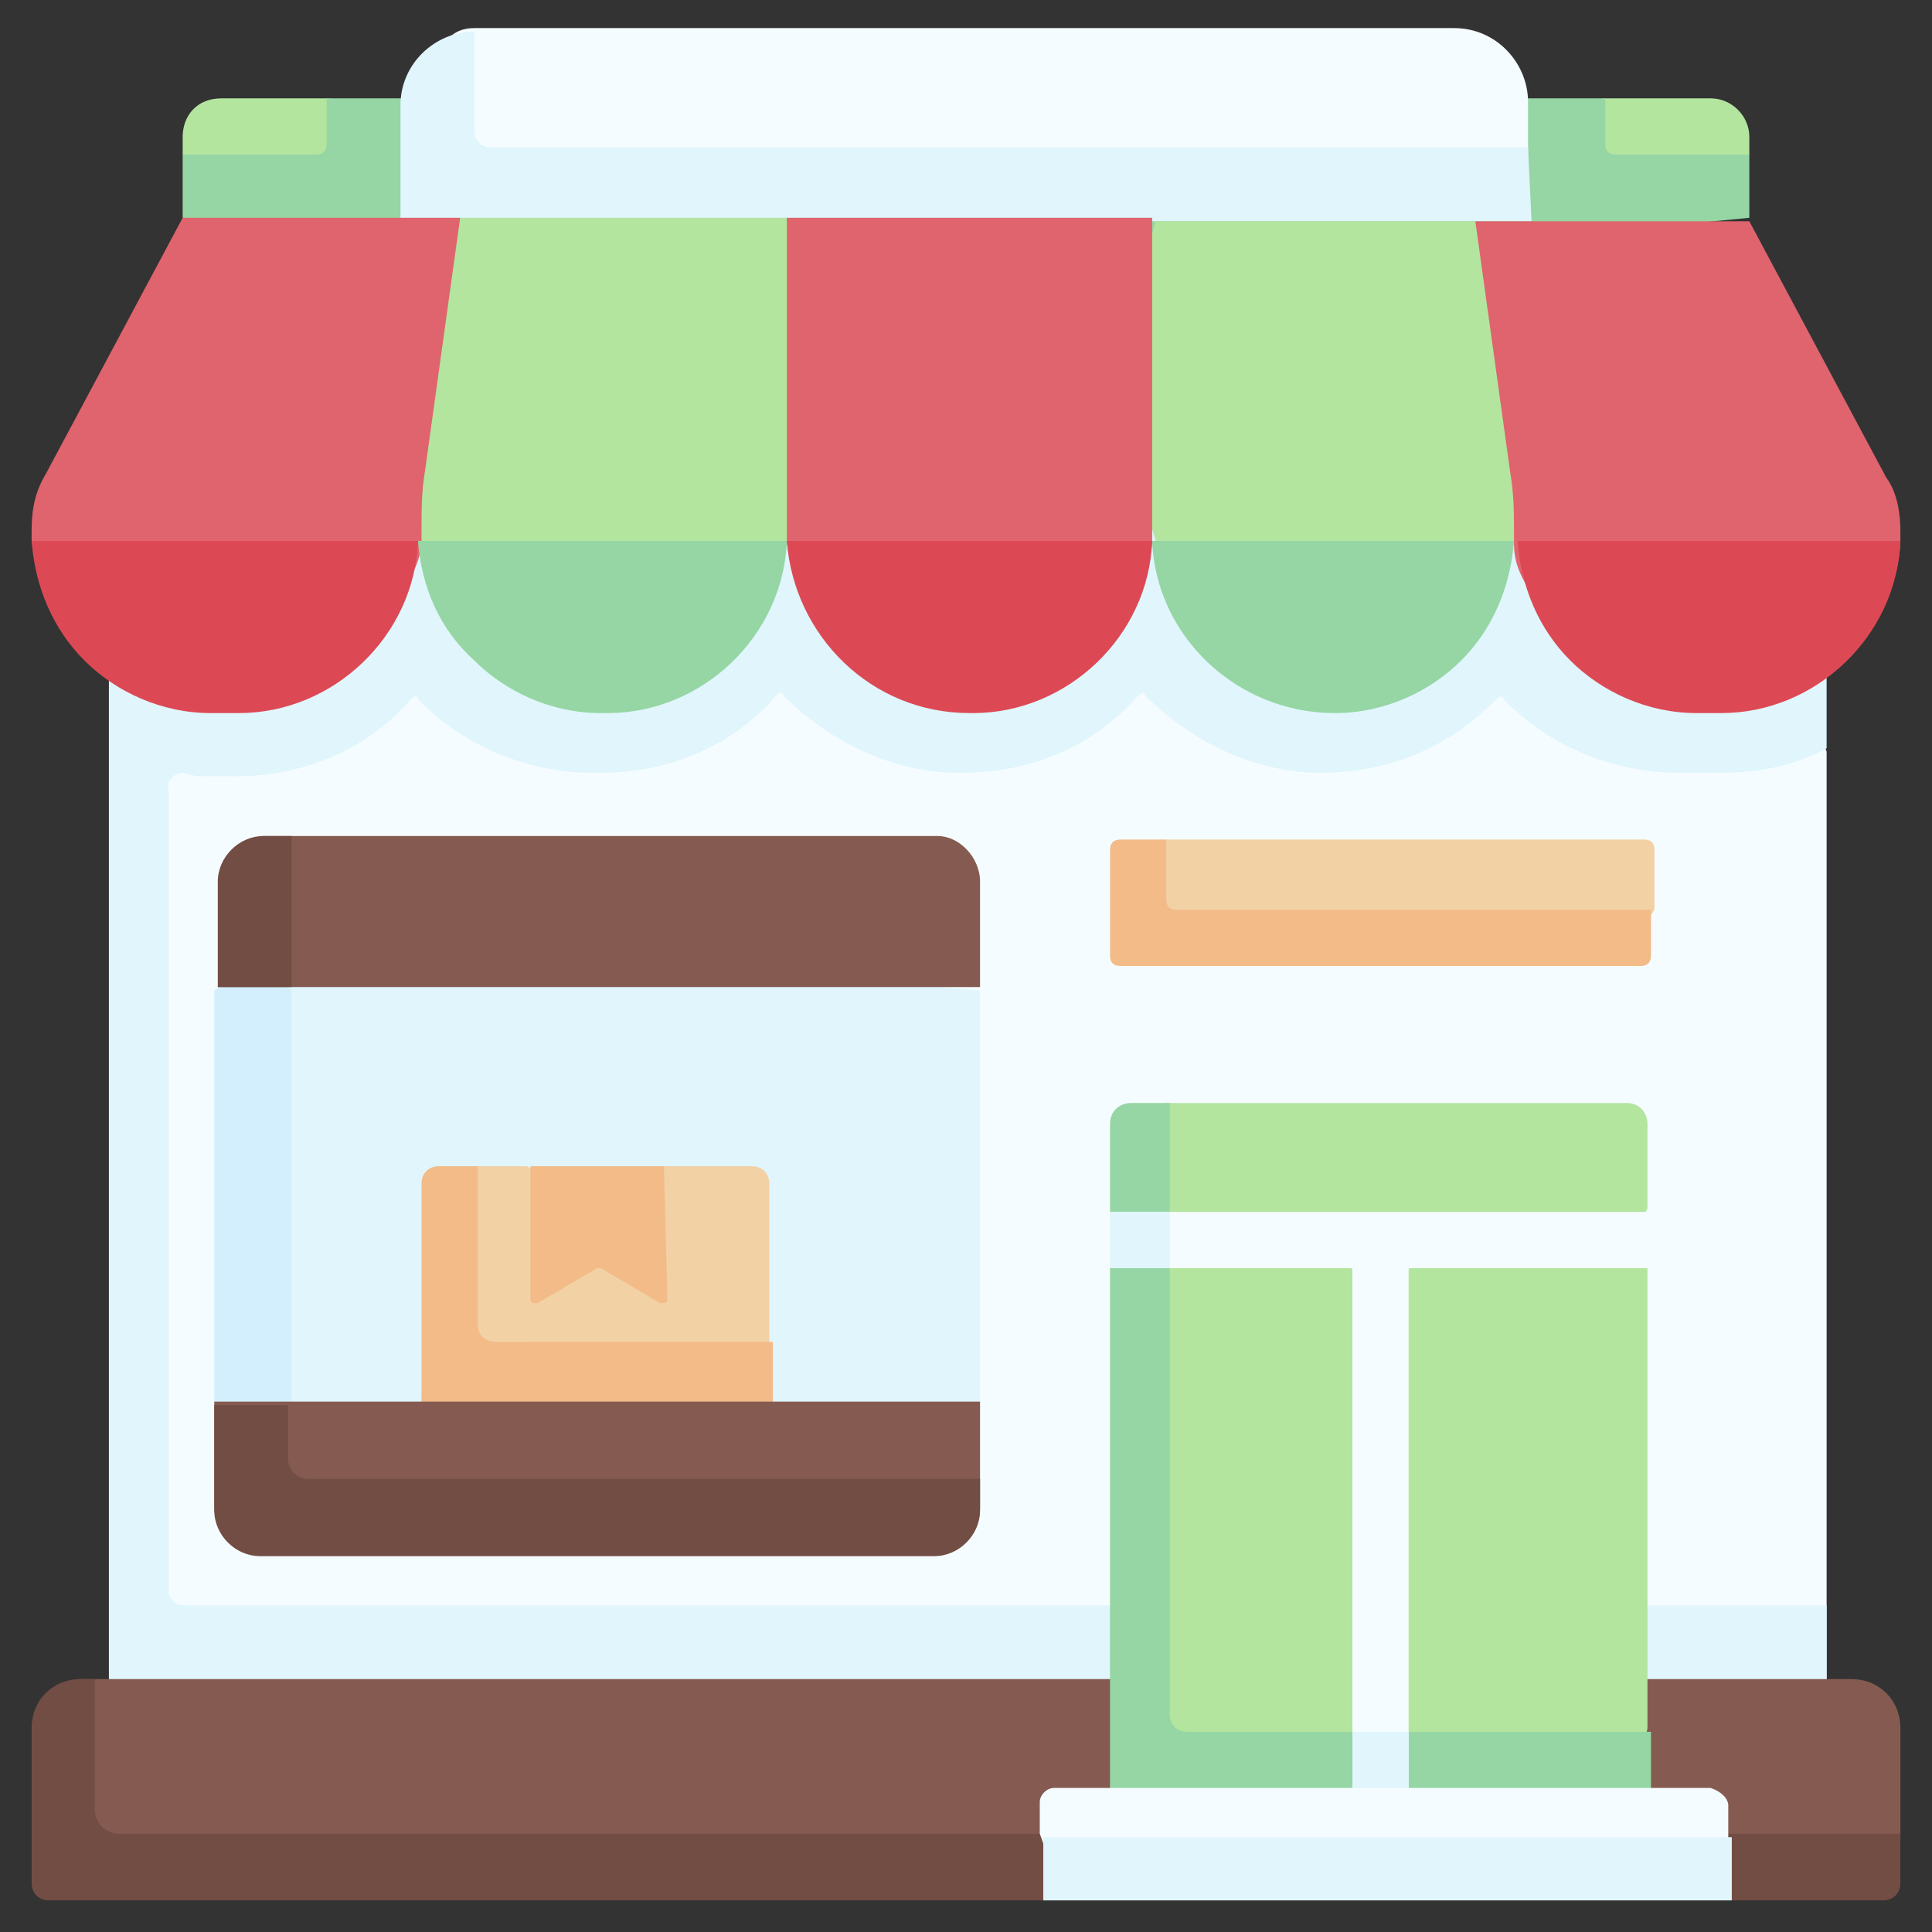
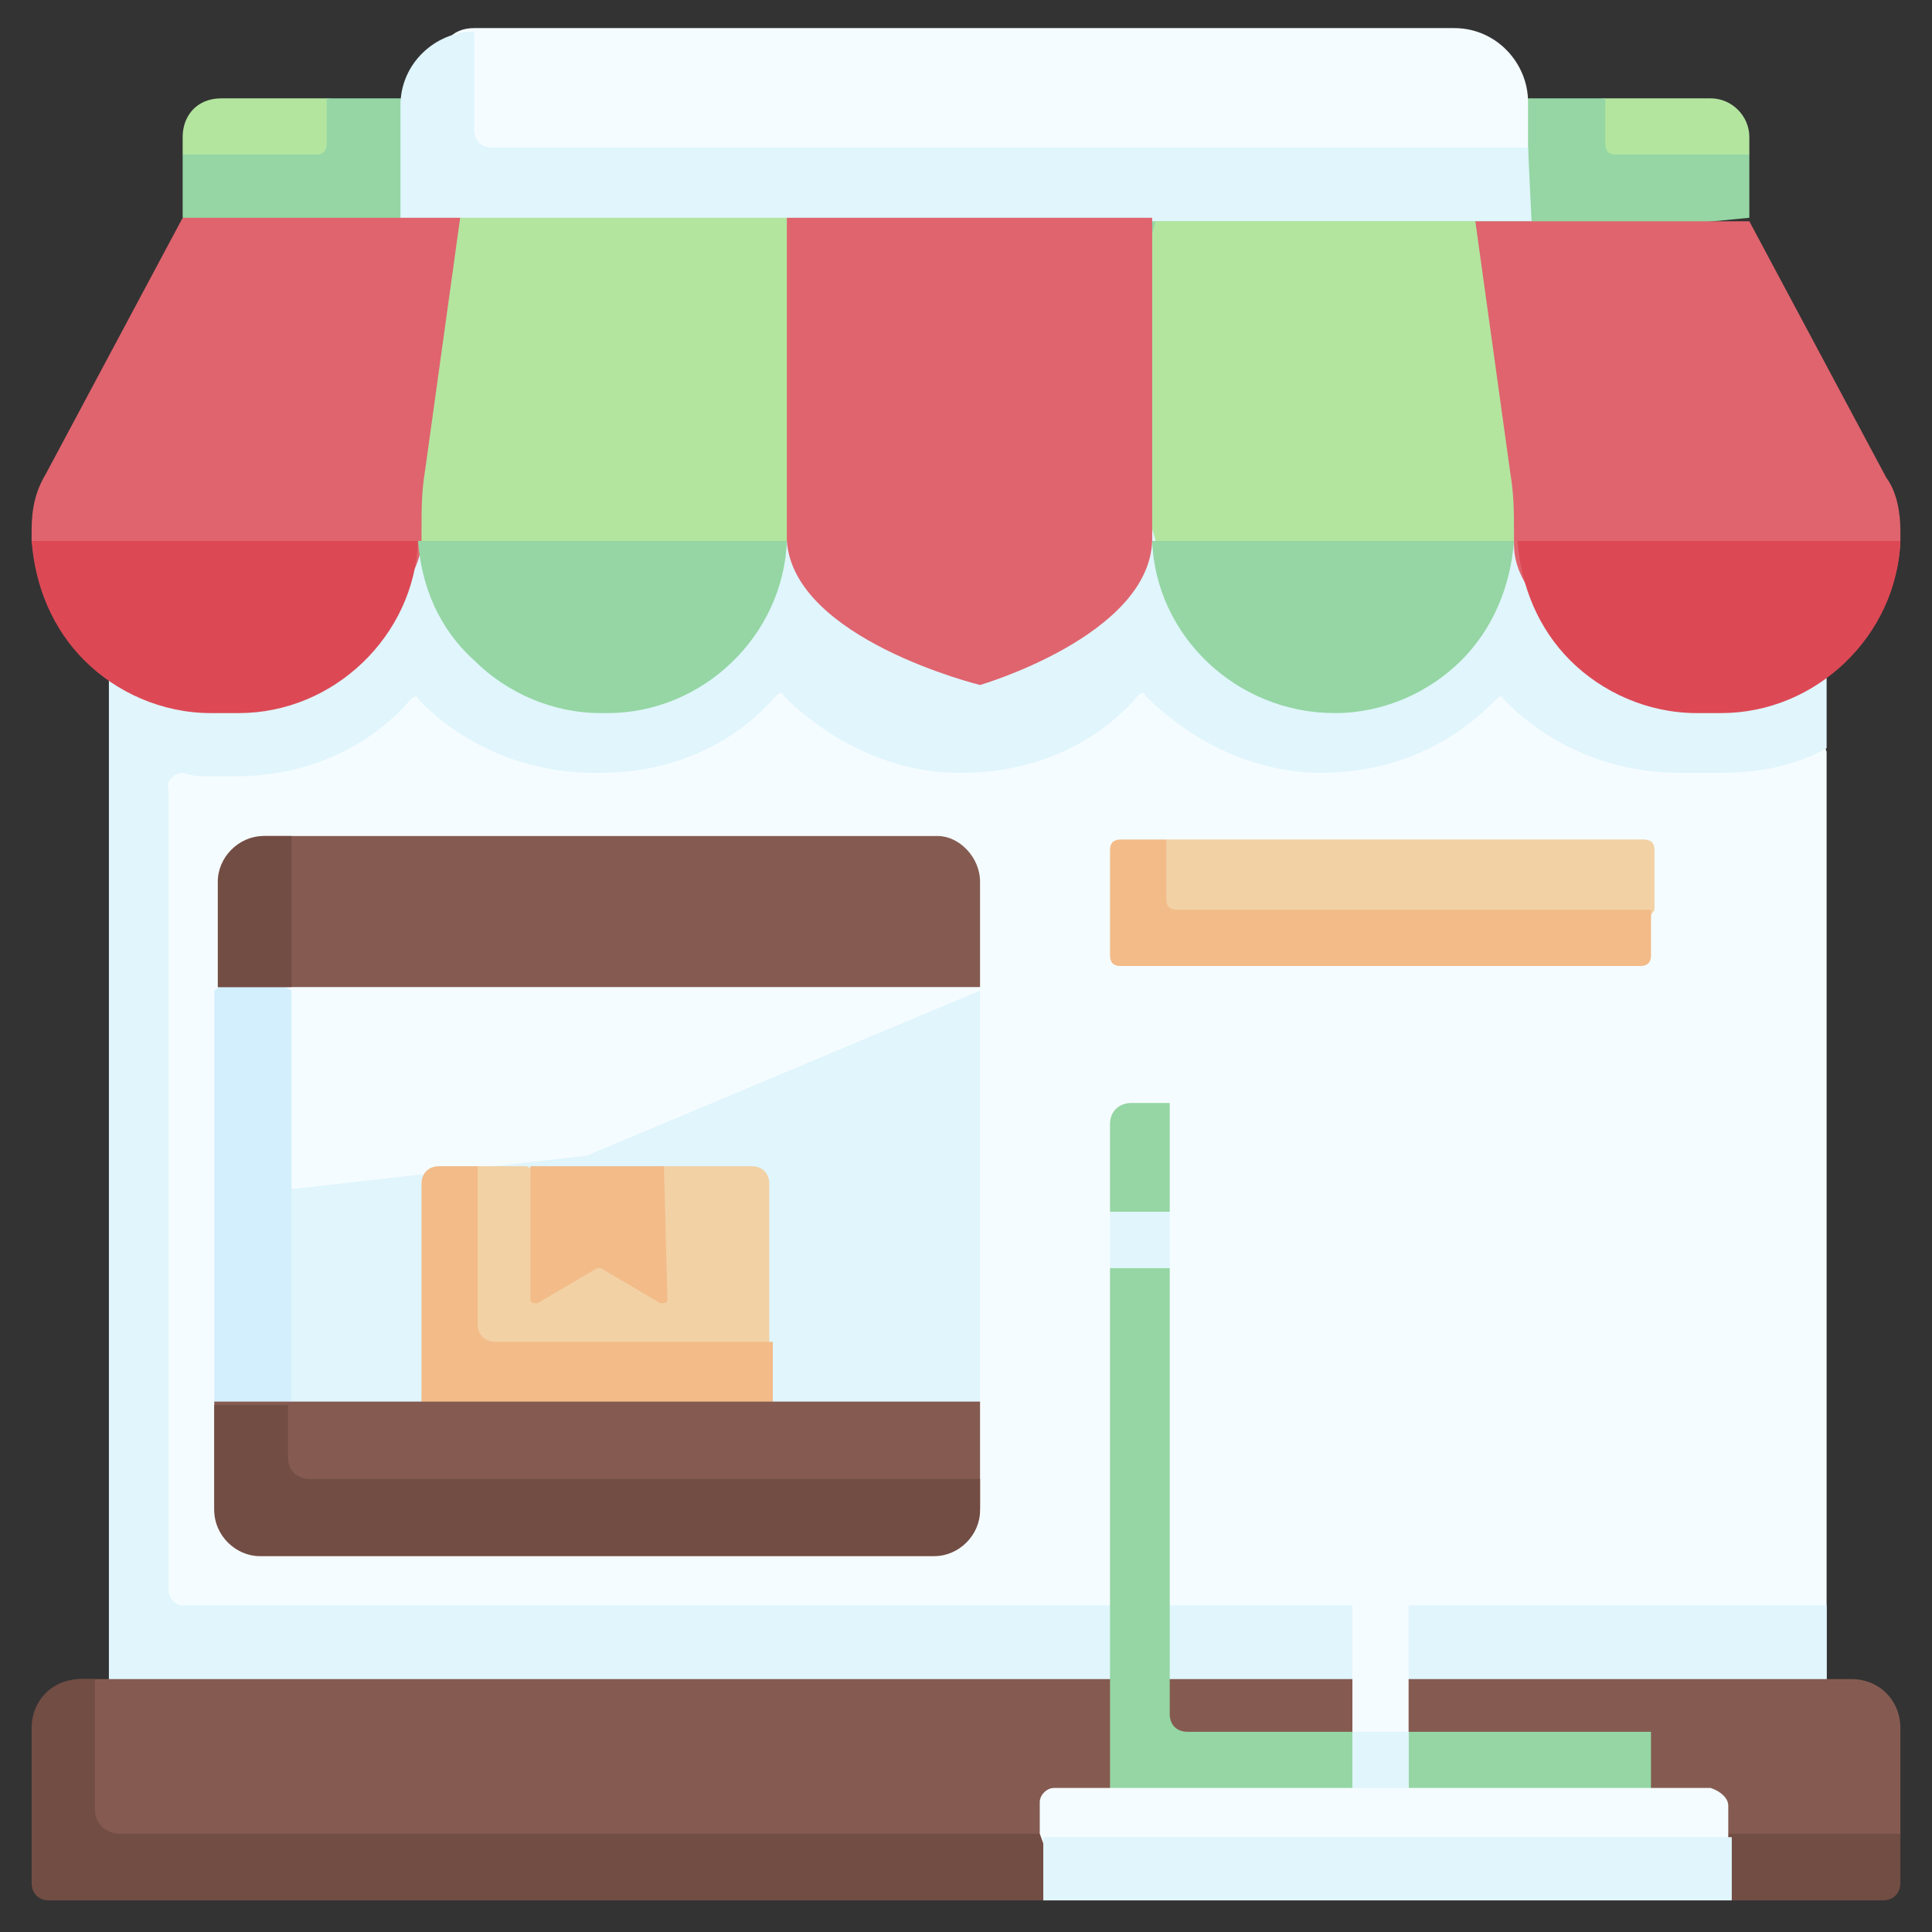
<svg xmlns="http://www.w3.org/2000/svg" version="1.1" id="Capa_1" x="0px" y="0px" width="55px" height="55px" viewBox="0 0 55 55" style="enable-background:new 0 0 55 55;" xml:space="preserve">
  <rect x="0" y="0" width="55" height="55" fill="#333333" stroke="none" />
  <style type="text/css">
	.st0{fill:#F5FCFF;}
	.st1{fill:#E0F5FC;}
	.st2{fill:#B3E59F;}
	.st3{fill:#95D6A4;}
	.st4{fill:#DF646E;}
	.st5{fill:#DC4955;}
	.st6{fill:#D3EFFD;}
	.st7{fill:#F2D1A5;}
	.st8{fill:#F2BB88;}
	.st9{fill:#855B51;}
	.st10{fill:#724D44;}
</style>
  <g>
    <path class="st0" d="M3,13.9l0.6,24.1L3,51h49V21.4L49.5,14L3,13.9z" />
    <path class="st1" d="M6,22.1h0.7c2,0,3.8-0.8,5-2.2c0.1-0.1,0.2-0.1,0.2,0c0,0,0.1,0.1,0.1,0.1c1.3,1.3,3.1,2,4.9,2h0.2   c2,0,3.8-0.8,5-2.2c0.1-0.1,0.2-0.1,0.2,0c1.3,1.3,3.1,2.2,5,2.2h0.1c2,0,3.8-0.8,5-2.2c0.1-0.1,0.2-0.1,0.2,0   c1.3,1.3,3.1,2.2,5,2.2c1.9,0,3.6-0.7,4.9-2c0,0,0.1-0.1,0.1-0.1c0.1-0.1,0.2-0.1,0.2,0c0,0,0.1,0.1,0.1,0.1c1.3,1.3,3.1,2,4.9,2   H49c1.1,0,2.1-0.2,3-0.7V14l-47.2,0v0l-1.7,0v7.5v24.3V51h1.7H52v-5.3H5.2c-0.2,0-0.4-0.2-0.4-0.4V22.5C4.7,22.2,5,22,5.2,22   C5.5,22.1,5.7,22.1,6,22.1L6,22.1z" />
    <path class="st2" d="M5.2,3.9l0,0.5L7,6.2h41.6l1.2-1.8l0-0.5c0-0.6-0.5-1.1-1.1-1.1h-3L27.5,4.5L9.3,2.8h-3   C5.6,2.8,5.2,3.3,5.2,3.9z" />
    <path class="st3" d="M49.8,4.4h-3.8c-0.2,0-0.3-0.1-0.3-0.3l0-1.1c0-0.1,0-0.2,0-0.2H9.3c0,0.1,0,0.1,0,0.2l0,1.1   c0,0.2-0.1,0.3-0.3,0.3H5.2l0,1.8L27,8.4l22.8-2.2L49.8,4.4z" />
    <path class="st0" d="M11.4,6.3l0.9-2.8c0-1.2,0-2.7,1.2-2.7h27.9c1.2,0,2.1,1,2.1,2.1l0,3.3H11.4z" />
    <path class="st1" d="M43.6,6.3H11.4l0-3.3c0-1.2,1-2.1,2.1-2.1v0l0,2.8c0,0.3,0.2,0.5,0.5,0.5h29.5L43.6,6.3z" />
    <path class="st2" d="M22.4,6.2L25,12c0,0.1-2.6,3.3-2.6,3.4c-0.1,2.7-5.4,3.9-5.4,3.9s-5-2.6-5.1-3.9c0-0.1,0-0.2,0-0.3   c0-0.6-2.9-3.6-2.8-4.2l4-4.7L22.4,6.2z" />
    <path class="st4" d="M13.1,6.2l-1,7.2c-0.1,0.6-0.1,1.1-0.1,1.7c0,0.1,0,0.2,0,0.3c-0.1,2.7-5.7,4.1-5.7,4.1S1,16.7,0.9,15.4   c0-0.1,0-0.2,0-0.3c0-0.6,0.1-1.1,0.4-1.6l3.9-7.3L13.1,6.2z" />
    <path class="st2" d="M43.1,15.1c0,0.1,0,0.2,0,0.3c-0.1,1.3-2.5,2-3.3,2.9c-0.9,0.9-0.4,1.2-1.8,1.2c-2.7,0-5-1.3-5.1-4.1   c0-0.1-1.4-4.2-1.4-4.3l1.4-4.8H42l3.9,4.1C46,10.9,43.1,14.6,43.1,15.1" />
    <path class="st4" d="M32.8,6.2v8.9c0,0.1,0,0.2,0,0.3c-0.1,2.7-4.9,4.1-4.9,4.1s-5.3-1.3-5.5-4.1c0-0.1,0-0.2,0-0.3V6.2L32.8,6.2z" />
    <path class="st4" d="M54.1,15.1c0,0.1,0,0.2,0,0.3c-0.1,2.7-2.5,3.9-5.3,3.9h-0.7c-1.4,0-1.8,0.2-2.8-0.7c-0.9-0.9-2.2-1.8-2.2-3.1   c0-0.1,0-0.2,0-0.3c0-0.6,0-1.1-0.1-1.7l-1-7.2h7.8l3.9,7.3C54,14,54.1,14.6,54.1,15.1" />
    <path class="st5" d="M0.9,15.4h11c-0.1,2.7-2.4,4.9-5.1,4.9H6c-1.4,0-2.7-0.6-3.6-1.5C1.5,17.9,1,16.7,0.9,15.4" />
    <path class="st3" d="M11.9,15.4h10.5c-0.1,2.7-2.4,4.9-5.1,4.9h-0.2c-1.4,0-2.7-0.6-3.6-1.5C12.5,17.9,12,16.7,11.9,15.4" />
-     <path class="st5" d="M22.4,15.4h10.4c-0.1,2.7-2.4,4.9-5.1,4.9h-0.1C24.8,20.3,22.6,18.1,22.4,15.4" />
    <path class="st3" d="M32.8,15.4h10.3c-0.1,1.3-0.6,2.5-1.5,3.4c-0.9,0.9-2.2,1.5-3.6,1.5C35.2,20.3,32.9,18.1,32.8,15.4" />
    <path class="st5" d="M54.1,15.4c-0.1,2.7-2.4,4.9-5.1,4.9h-0.7c-1.4,0-2.7-0.6-3.6-1.5c-0.9-0.9-1.4-2.1-1.5-3.4H54.1z" />
-     <path class="st1" d="M27.9,28.2v11.8l-15.4,1.3l-6.3-1.3L7,34l-0.8-5.8l9.7-1.1L27.9,28.2z" />
+     <path class="st1" d="M27.9,28.2v11.8l-15.4,1.3l-6.3-1.3L7,34l9.7-1.1L27.9,28.2z" />
    <path class="st6" d="M8.3,28.2v11.8l-1.1,0.5l-1.1-0.5V28.2l1-0.7L8.3,28.2z" />
    <path class="st7" d="M21.6,39.9H12l0.3-5.5c0-0.3,0.2-0.5,0.5-0.5l0.7-0.7h1.5l1.5,0.9l2.3-0.9h2.6c0.3,0,0.5,0.2,0.5,0.5v4.5   L21.6,39.9z" />
    <path class="st8" d="M22,38.2v1.7l-5,0.8l-5-0.8v-6.2c0-0.3,0.2-0.5,0.5-0.5h1.1v4.5c0,0.3,0.2,0.5,0.5,0.5H22z" />
    <path class="st8" d="M18.9,33.2h-3.8V37c0,0.1,0.1,0.1,0.2,0.1l1.7-1c0,0,0.1,0,0.1,0l1.7,1c0.1,0,0.2,0,0.2-0.1L18.9,33.2z" />
    <path class="st7" d="M46.2,27.1l-14,0.2c-0.2,0-0.3-0.1-0.3-0.3l0.3-2.1c0-0.2,0.1-0.3,0.3-0.3l0.7-0.7h13.6c0.2,0,0.3,0.1,0.3,0.3   v1.7l-0.6,0.9C46.5,26.9,46.3,27.1,46.2,27.1L46.2,27.1z" />
    <path class="st8" d="M47,25.9v1.3c0,0.2-0.1,0.3-0.3,0.3H31.9c-0.2,0-0.3-0.1-0.3-0.3v-3c0-0.2,0.1-0.3,0.3-0.3h1.3v1.7   c0,0.2,0.1,0.3,0.3,0.3H47z" />
    <path class="st9" d="M52.7,47.8c0.8,0,1.4,0.6,1.4,1.4v3.1l-0.3,0.6c0,0.3-0.2,0.5-0.5,0.5L1.7,53.7c-0.3,0-0.5-0.2-0.5-0.5   l0.3-3.7c0-0.8,0-1.7,0.8-1.7L52.7,47.8z" />
    <path class="st10" d="M54.1,52.3v1.3c0,0.3-0.2,0.5-0.5,0.5H1.4c-0.3,0-0.5-0.2-0.5-0.5v-4.4c0-0.8,0.6-1.4,1.4-1.4h0.4v3.7   c0,0.4,0.3,0.7,0.7,0.7H54.1z" />
-     <path class="st2" d="M32.1,52l-0.2-19.4c0-0.4,0.3-0.6,0.6-0.6l0.7-0.6h13.1c0.4,0,0.6,0.3,0.6,0.6v2.4l-0.4,0.8l0.4,0.8v13.2   L46.3,52L32.1,52L32.1,52z" />
    <path class="st3" d="M47,49.3V52H31.6V36.1l0.4-0.7l-0.4-0.9V32c0-0.4,0.3-0.6,0.6-0.6h1.1v17.4c0,0.3,0.2,0.5,0.5,0.5H47z" />
    <path class="st0" d="M47,34.5v1.6h-6.8c-0.1,0-0.1,0-0.1,0.1V52h-1.6V36.2c0-0.1,0-0.1-0.1-0.1h-6.8v-1.6H47z" />
    <path class="st1" d="M38.5,49.3h1.6V52h-1.6V49.3z" />
    <path class="st1" d="M31.6,34.5h1.7v1.6h-1.7V34.5z" />
    <path class="st0" d="M49.2,51.4v0.9l-0.7,1.4l-18.4-0.1l-0.5-1.4v-0.9c0-0.2,0.2-0.4,0.4-0.4h18.7C49,51,49.2,51.2,49.2,51.4   L49.2,51.4z" />
    <path class="st1" d="M29.7,52.3h19.6v1.8H29.7V52.3z" />
    <path class="st9" d="M27.9,25.1v3H6.2L7,26c0-0.7-0.2-2.2,0.5-2.2h19.2C27.3,23.8,27.9,24.4,27.9,25.1L27.9,25.1z" />
    <path class="st10" d="M8.3,23.8v4.3H6.2v-3c0-0.7,0.6-1.3,1.3-1.3H8.3z" />
    <path class="st9" d="M27.9,39.9v3c0,0.7-0.6,1.3-1.3,1.3H7.4c-0.7,0-1.3-0.6-1.3-1.3v-3H27.9z" />
    <path class="st10" d="M27.9,42.1V43c0,0.7-0.6,1.3-1.3,1.3H7.4c-0.7,0-1.3-0.6-1.3-1.3v-3h2.1v1.5c0,0.4,0.3,0.6,0.6,0.6H27.9z" />
  </g>
</svg>